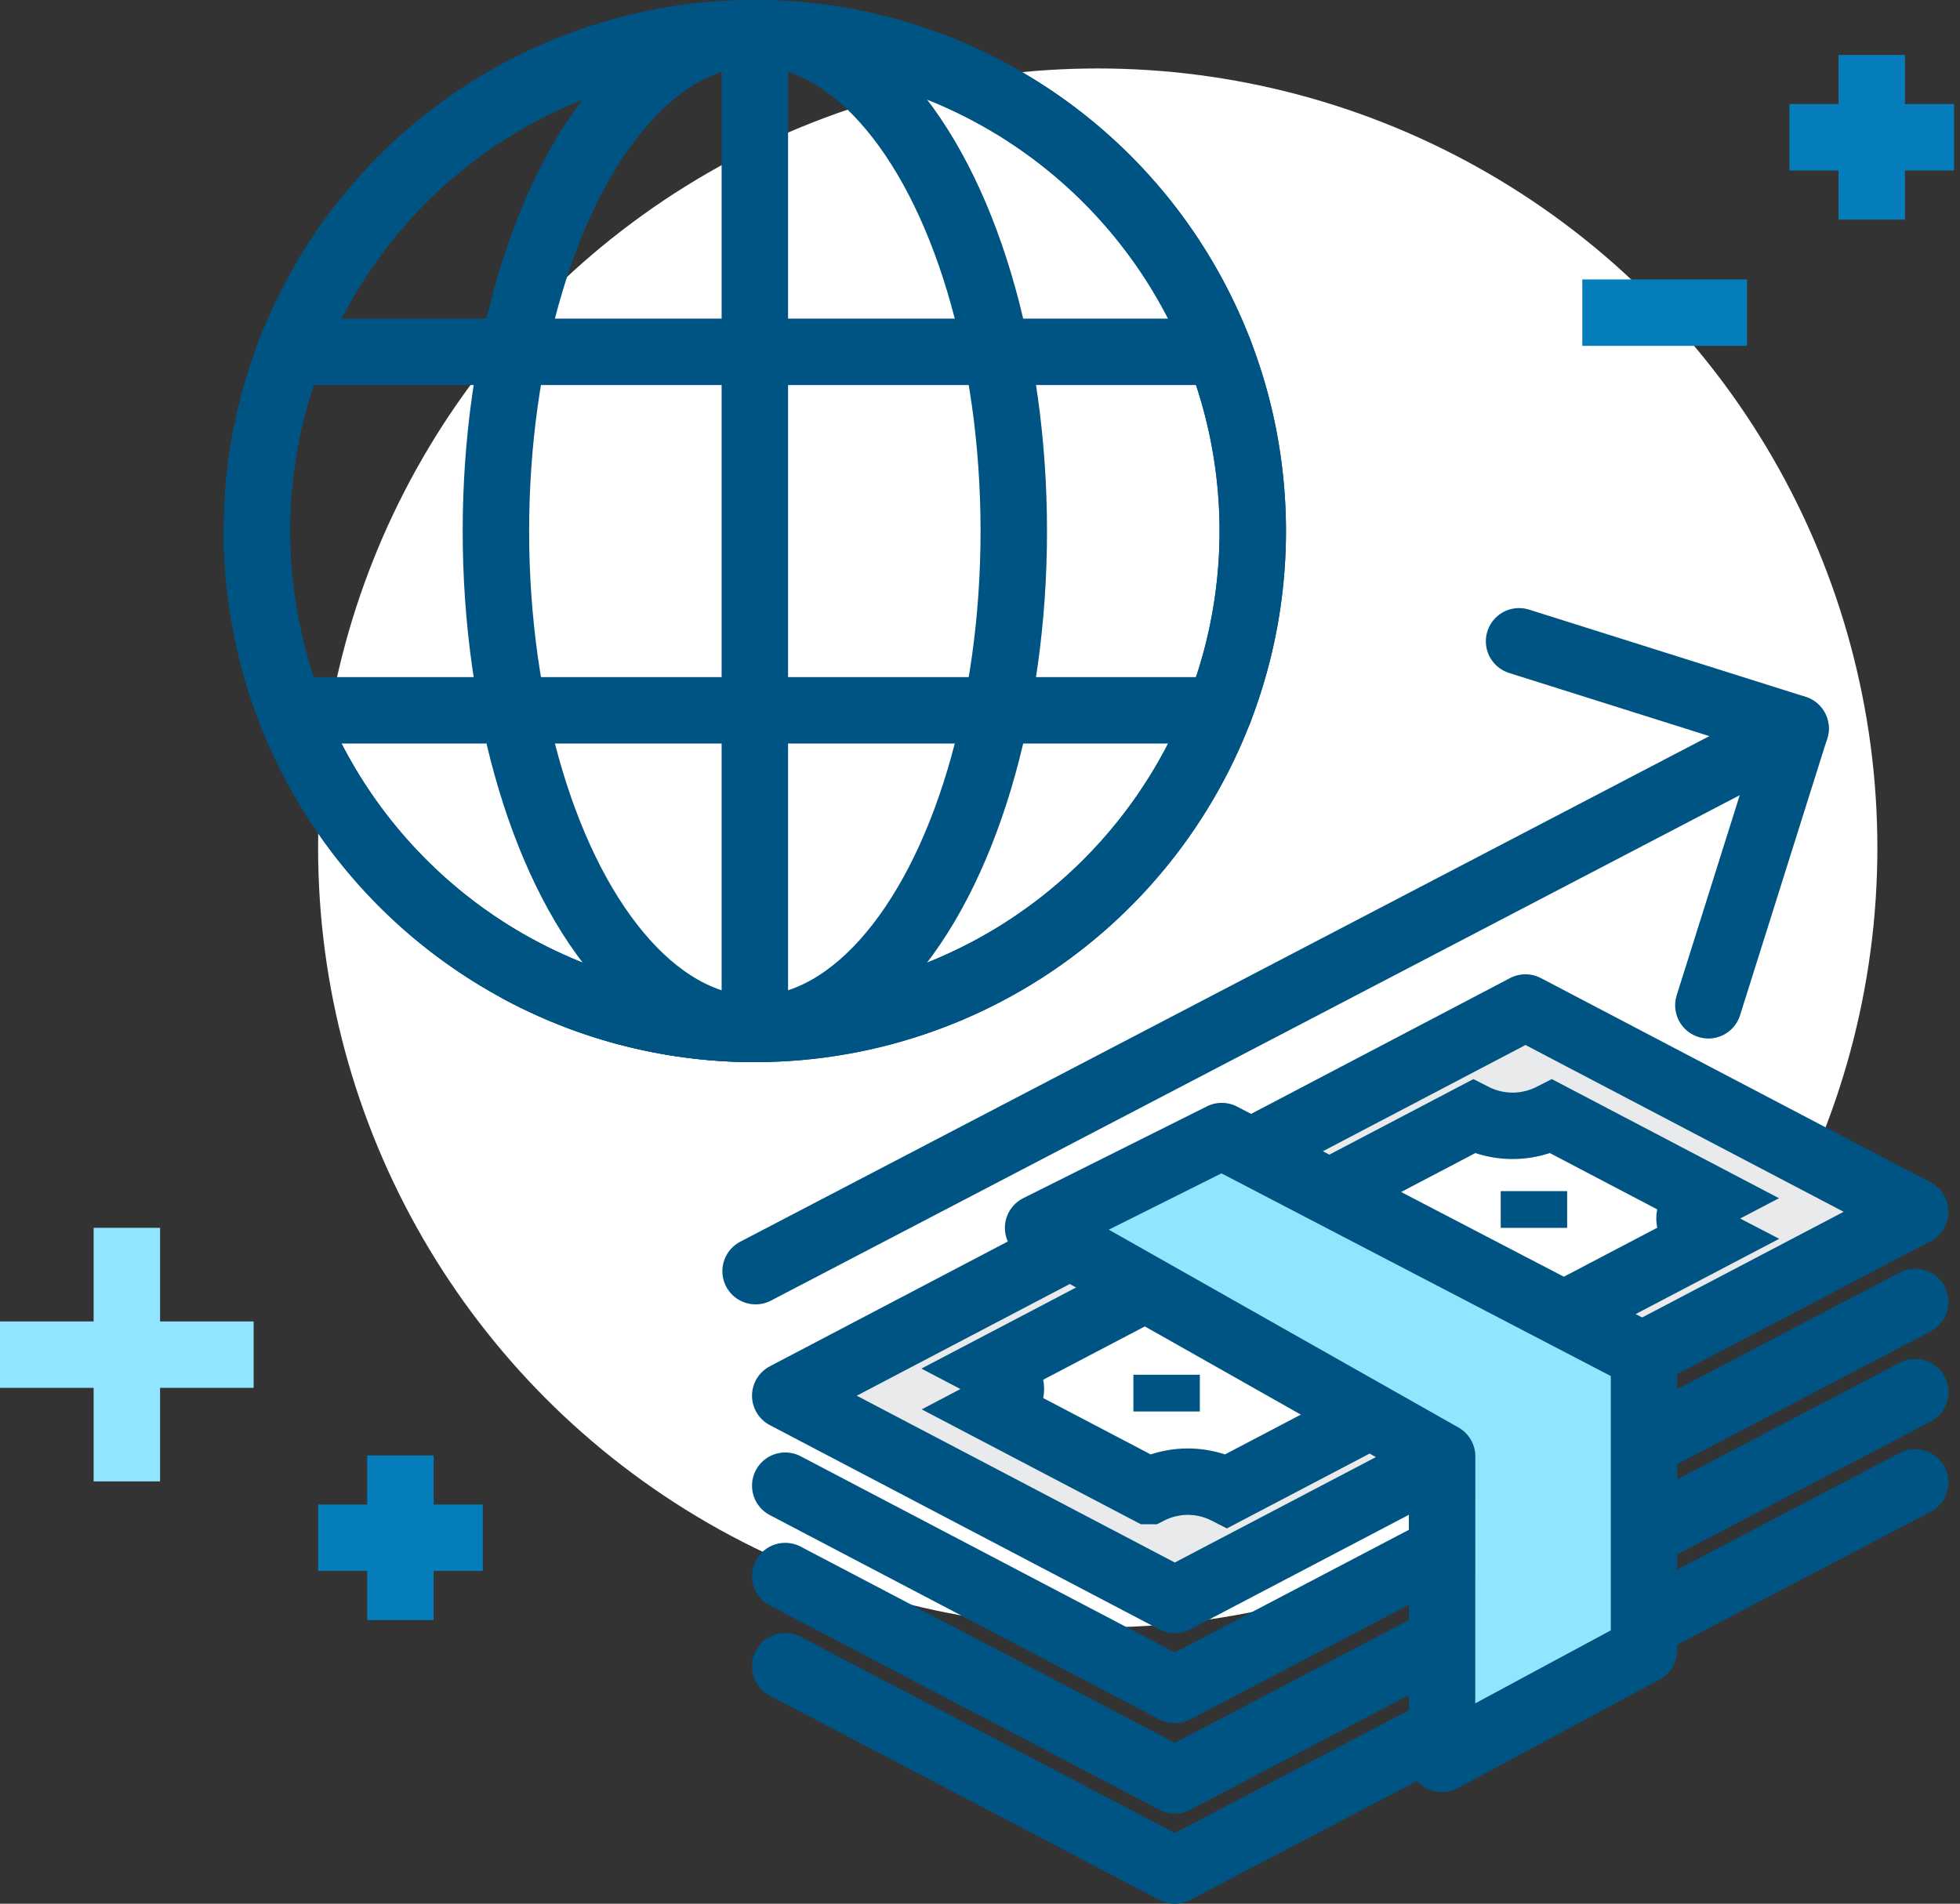
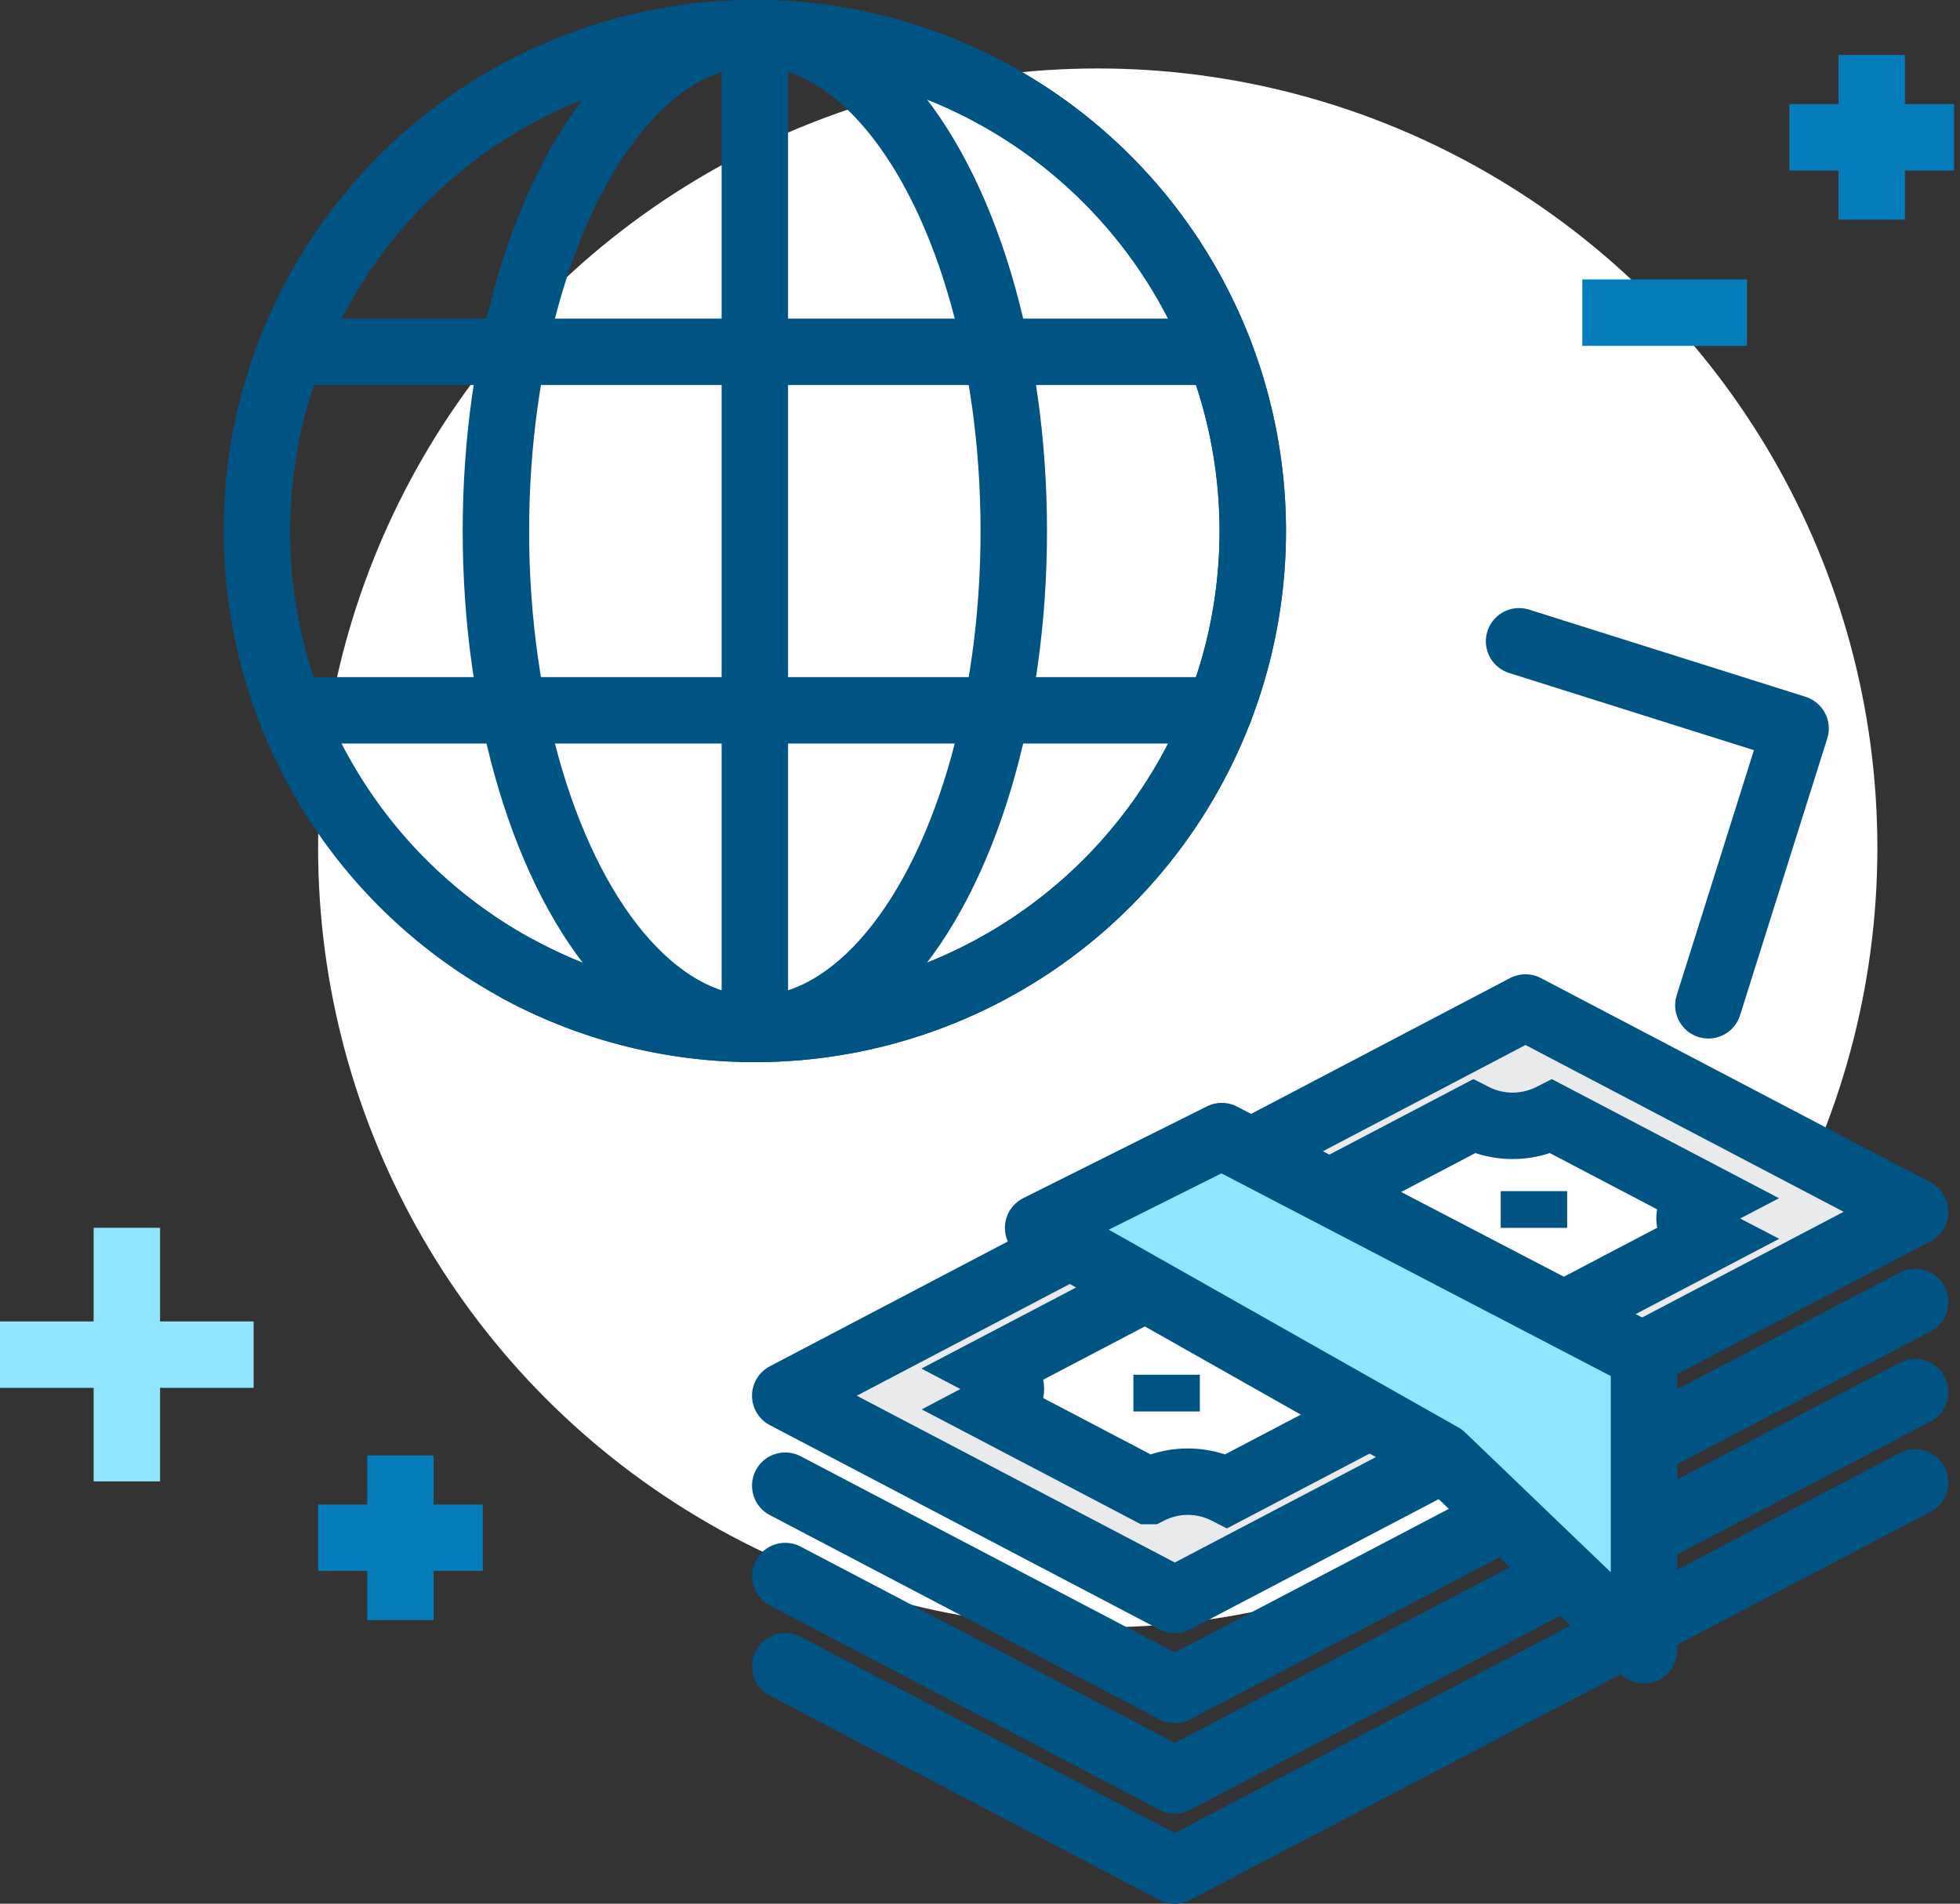
<svg xmlns="http://www.w3.org/2000/svg" width="47.203" height="45.856" viewBox="0 0 47.203 45.856">
  <rect x="0" y="0" width="47.203" height="45.856" fill="#333333" stroke="none" />
  <defs>
    <style>
      .cls-1, .cls-4 {
        fill: #fff;
      }

      .cls-2, .cls-5, .cls-7, .cls-8, .cls-9 {
        fill: none;
      }

      .cls-2, .cls-3, .cls-4, .cls-5, .cls-6, .cls-7 {
        stroke: #005483;
      }

      .cls-2, .cls-7 {
        stroke-linecap: round;
      }

      .cls-2, .cls-3, .cls-6 {
        stroke-linejoin: round;
      }

      .cls-2, .cls-3, .cls-4, .cls-5, .cls-6, .cls-7, .cls-8, .cls-9 {
        stroke-width: 1.6px;
      }

      .cls-3 {
        fill: #e9eaeb;
      }

      .cls-4, .cls-5, .cls-7, .cls-8, .cls-9 {
        stroke-miterlimit: 10;
      }

      .cls-6 {
        fill: #92e5ff;
      }

      .cls-8 {
        stroke: #92e5ff;
      }

      .cls-9 {
        stroke: #047dba;
      }
    </style>
  </defs>
  <g id="Market_Pricing_Pay_Structures_ic" data-name="Market Pricing &amp; Pay Structures_ic" transform="translate(-737.407 90.507)">
    <circle id="椭圆_209" data-name="椭圆 209" class="cls-1" cx="18.776" cy="18.776" r="18.776" transform="translate(745.068 -88.858)" />
    <g id="组_79287" data-name="组 79287">
-       <line id="直线_2023" data-name="直线 2023" class="cls-2" y1="13.069" x2="25.046" transform="translate(755.604 -72.957)" />
      <path id="路径_23398" data-name="路径 23398" class="cls-2" d="M773.991-75.06l6.659,2.1-2.1,6.668" />
    </g>
    <g id="组_79288" data-name="组 79288">
      <path id="路径_23399" data-name="路径 23399" class="cls-3" d="M783.531-61.318,765.7-51.967l-9.382-4.921,17.827-9.351Z" />
      <path id="路径_23400" data-name="路径 23400" class="cls-2" d="M783.531-59.146,765.7-49.8l-9.382-4.921" />
      <path id="路径_23401" data-name="路径 23401" class="cls-2" d="M783.531-56.974,765.7-47.623l-9.382-4.921" />
      <path id="路径_23402" data-name="路径 23402" class="cls-2" d="M783.531-54.8,765.7-45.451l-9.382-4.921" />
      <path id="路径_23403" data-name="路径 23403" class="cls-4" d="M778.527-61.646l-3.753-1.968a2.07,2.07,0,0,1-1.877,0L761.32-57.541c.625.328.523.709.006.981l3.753,1.968a2.055,2.055,0,0,1,1.87,0l11.578-6.072C778.009-60.933,777.9-61.318,778.527-61.646Z" />
      <line id="直线_2024" data-name="直线 2024" class="cls-5" y2="0.885" transform="translate(774.349 -61.816)" />
      <line id="直线_2025" data-name="直线 2025" class="cls-5" y2="0.885" transform="translate(765.503 -57.393)" />
-       <path id="路径_23404" data-name="路径 23404" class="cls-6" d="M772.138-55.426l-9.73-5.505,4.423-2.211L777-57.847v7.089l-4.865,2.62Z" />
+       <path id="路径_23404" data-name="路径 23404" class="cls-6" d="M772.138-55.426l-9.73-5.505,4.423-2.211L777-57.847v7.089Z" />
    </g>
    <g id="组_79289" data-name="组 79289">
      <circle id="椭圆_210" data-name="椭圆 210" class="cls-5" cx="11.992" cy="11.992" r="11.992" transform="translate(743.594 -89.707)" />
      <path id="路径_23405" data-name="路径 23405" class="cls-7" d="M743.631-78.661a11.992,11.992,0,0,1,11.955-11.046,11.992,11.992,0,0,1,11.991,11.992,11.992,11.992,0,0,1-11.991,11.992,11.945,11.945,0,0,1-5.682-1.429" />
      <ellipse id="椭圆_211" data-name="椭圆 211" class="cls-7" cx="6.236" cy="11.992" rx="6.236" ry="11.992" transform="translate(749.35 -89.707)" />
      <line id="直线_2026" data-name="直线 2026" class="cls-7" y2="23.983" transform="translate(755.586 -89.707)" />
      <line id="直线_2027" data-name="直线 2027" class="cls-7" x2="22.382" transform="translate(744.395 -82.032)" />
      <line id="直线_2028" data-name="直线 2028" class="cls-7" x2="22.382" transform="translate(744.395 -73.398)" />
-       <path id="路径_23406" data-name="路径 23406" class="cls-5" d="M755.586-65.723a11.992,11.992,0,0,1-11.992-11.992" />
    </g>
    <g id="组_79290" data-name="组 79290">
      <line id="直线_2029" data-name="直线 2029" class="cls-8" y2="6.108" transform="translate(740.462 -60.932)" />
      <line id="直线_2030" data-name="直线 2030" class="cls-8" x1="6.108" transform="translate(737.407 -57.877)" />
    </g>
    <g id="组_79291" data-name="组 79291">
      <line id="直线_2031" data-name="直线 2031" class="cls-9" y2="3.966" transform="translate(782.484 -89.183)" />
      <line id="直线_2032" data-name="直线 2032" class="cls-9" x1="3.966" transform="translate(780.501 -87.2)" />
    </g>
    <g id="组_79292" data-name="组 79292">
      <line id="直线_2033" data-name="直线 2033" class="cls-9" y2="3.966" transform="translate(747.051 -55.449)" />
      <line id="直线_2034" data-name="直线 2034" class="cls-9" x1="3.966" transform="translate(745.068 -53.467)" />
    </g>
    <line id="直线_2035" data-name="直线 2035" class="cls-9" x1="3.966" transform="translate(775.514 -82.976)" />
  </g>
</svg>